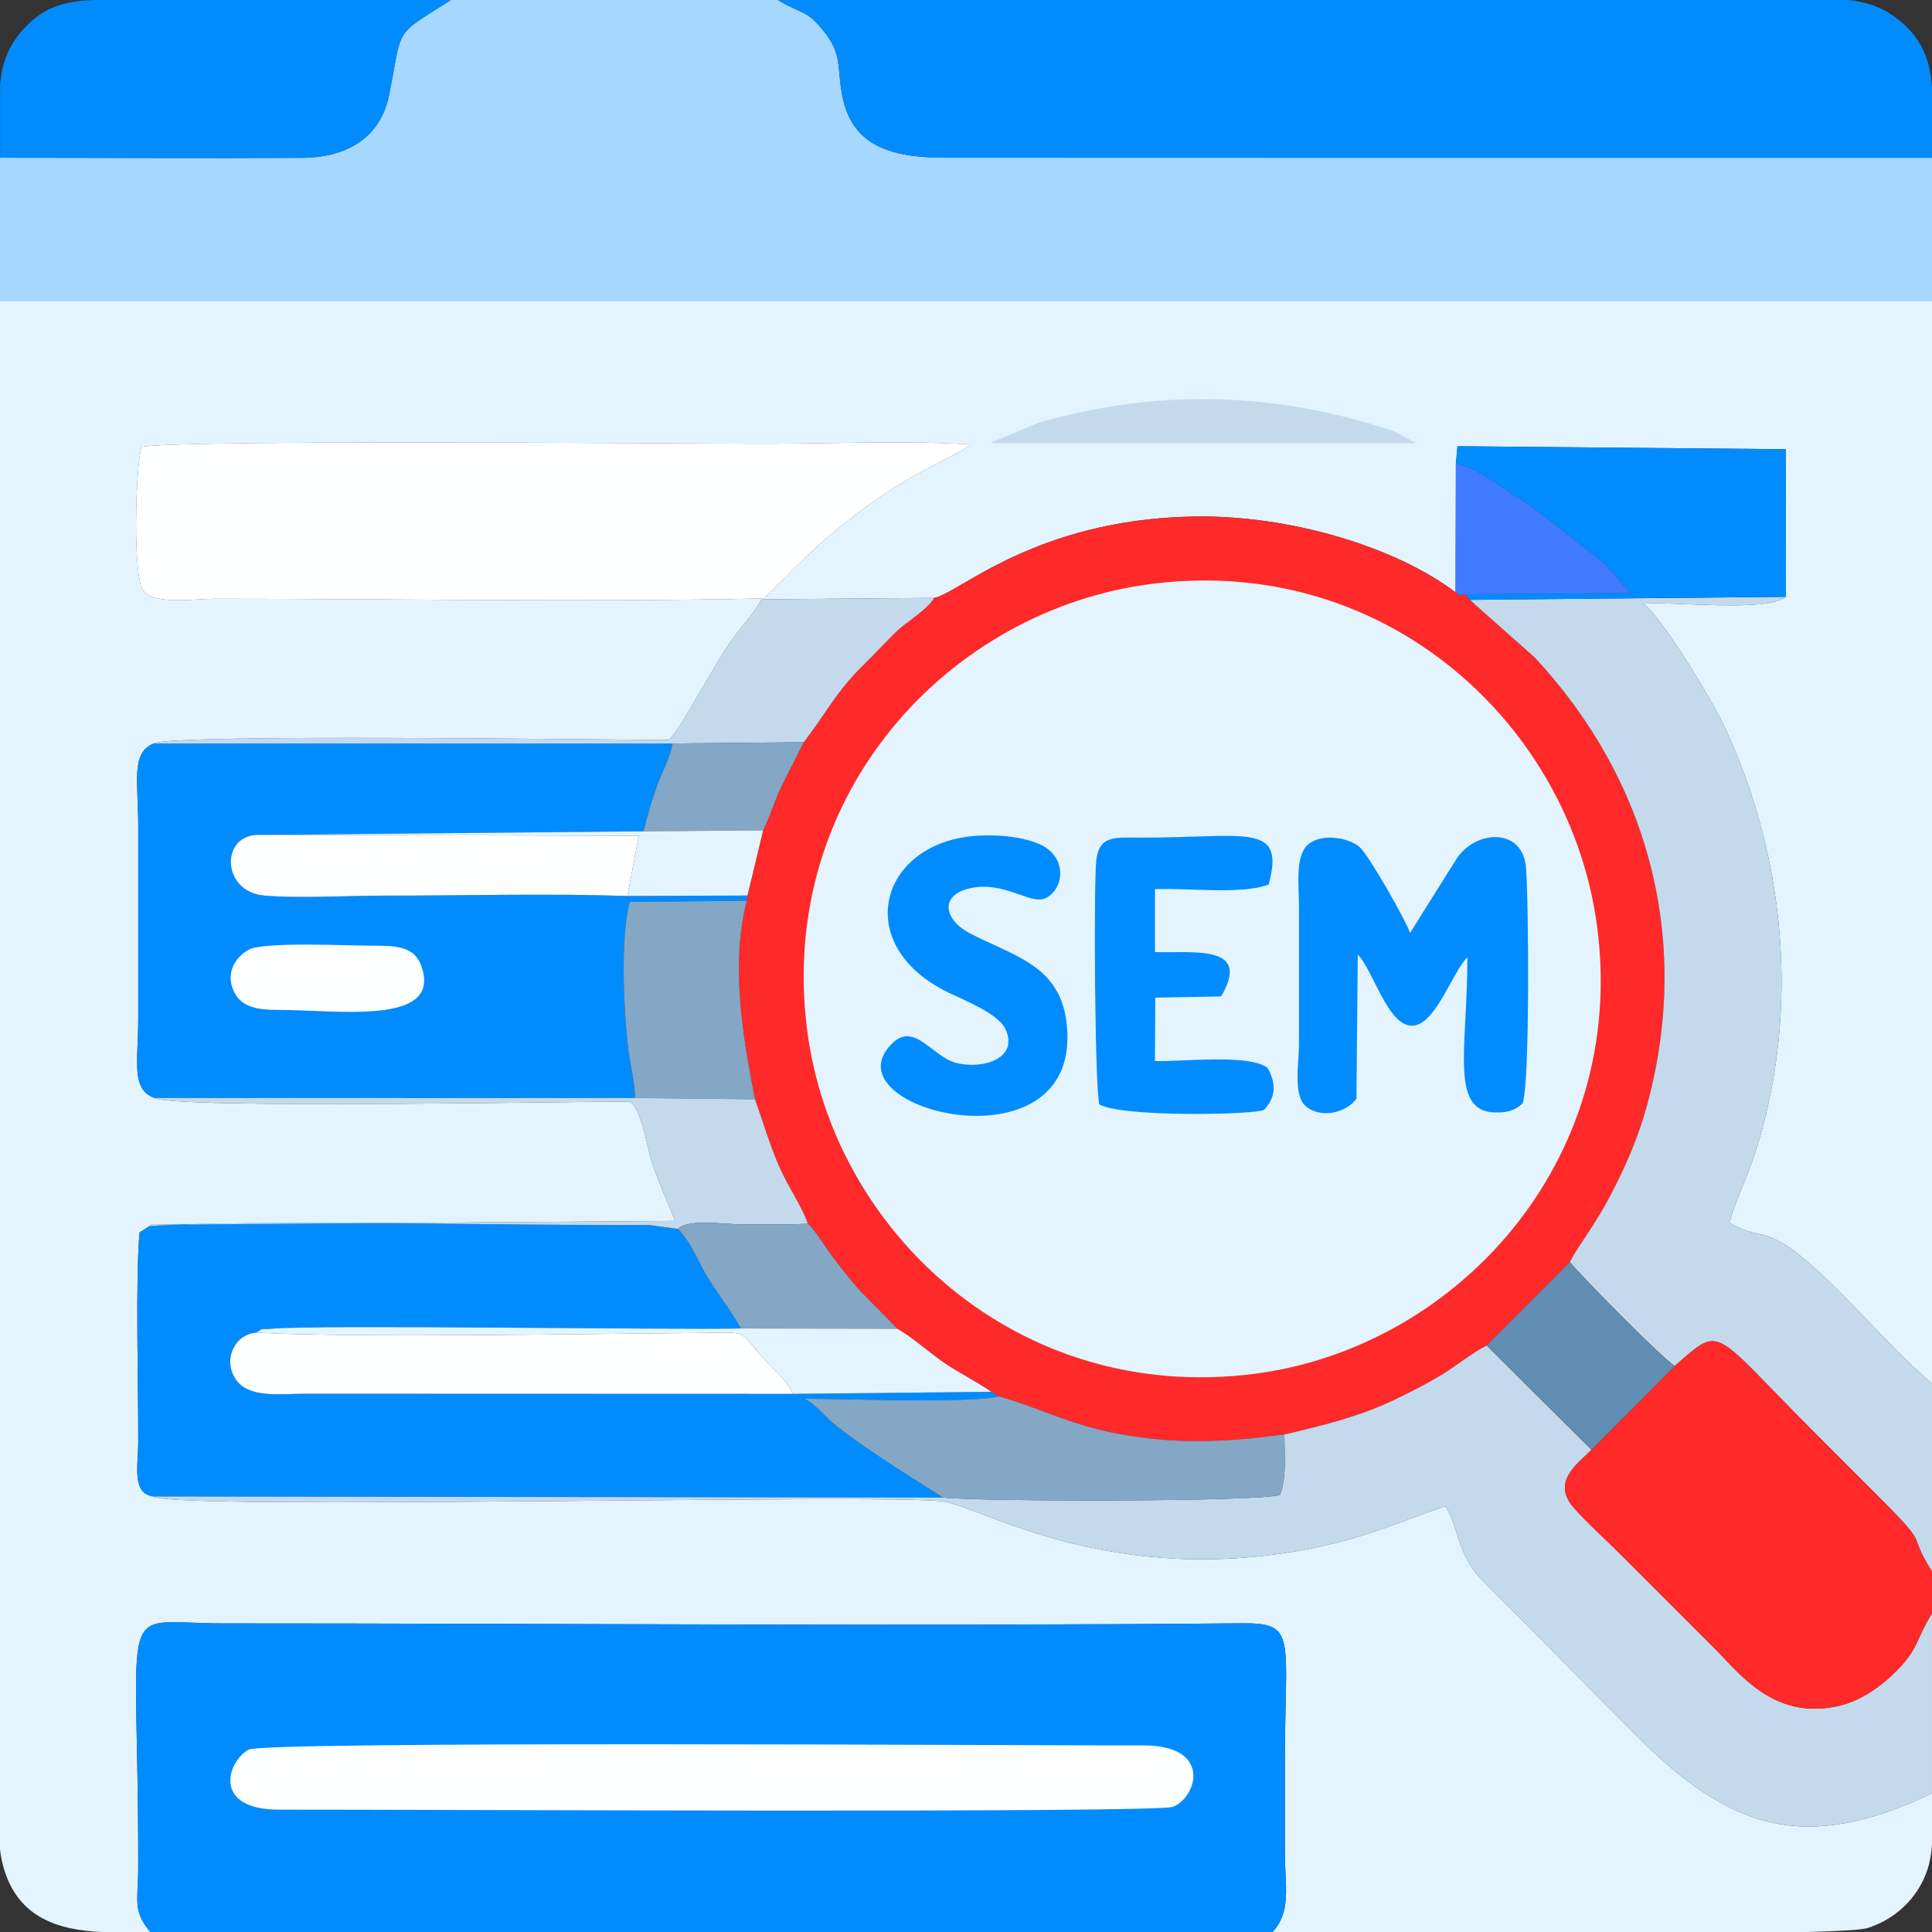
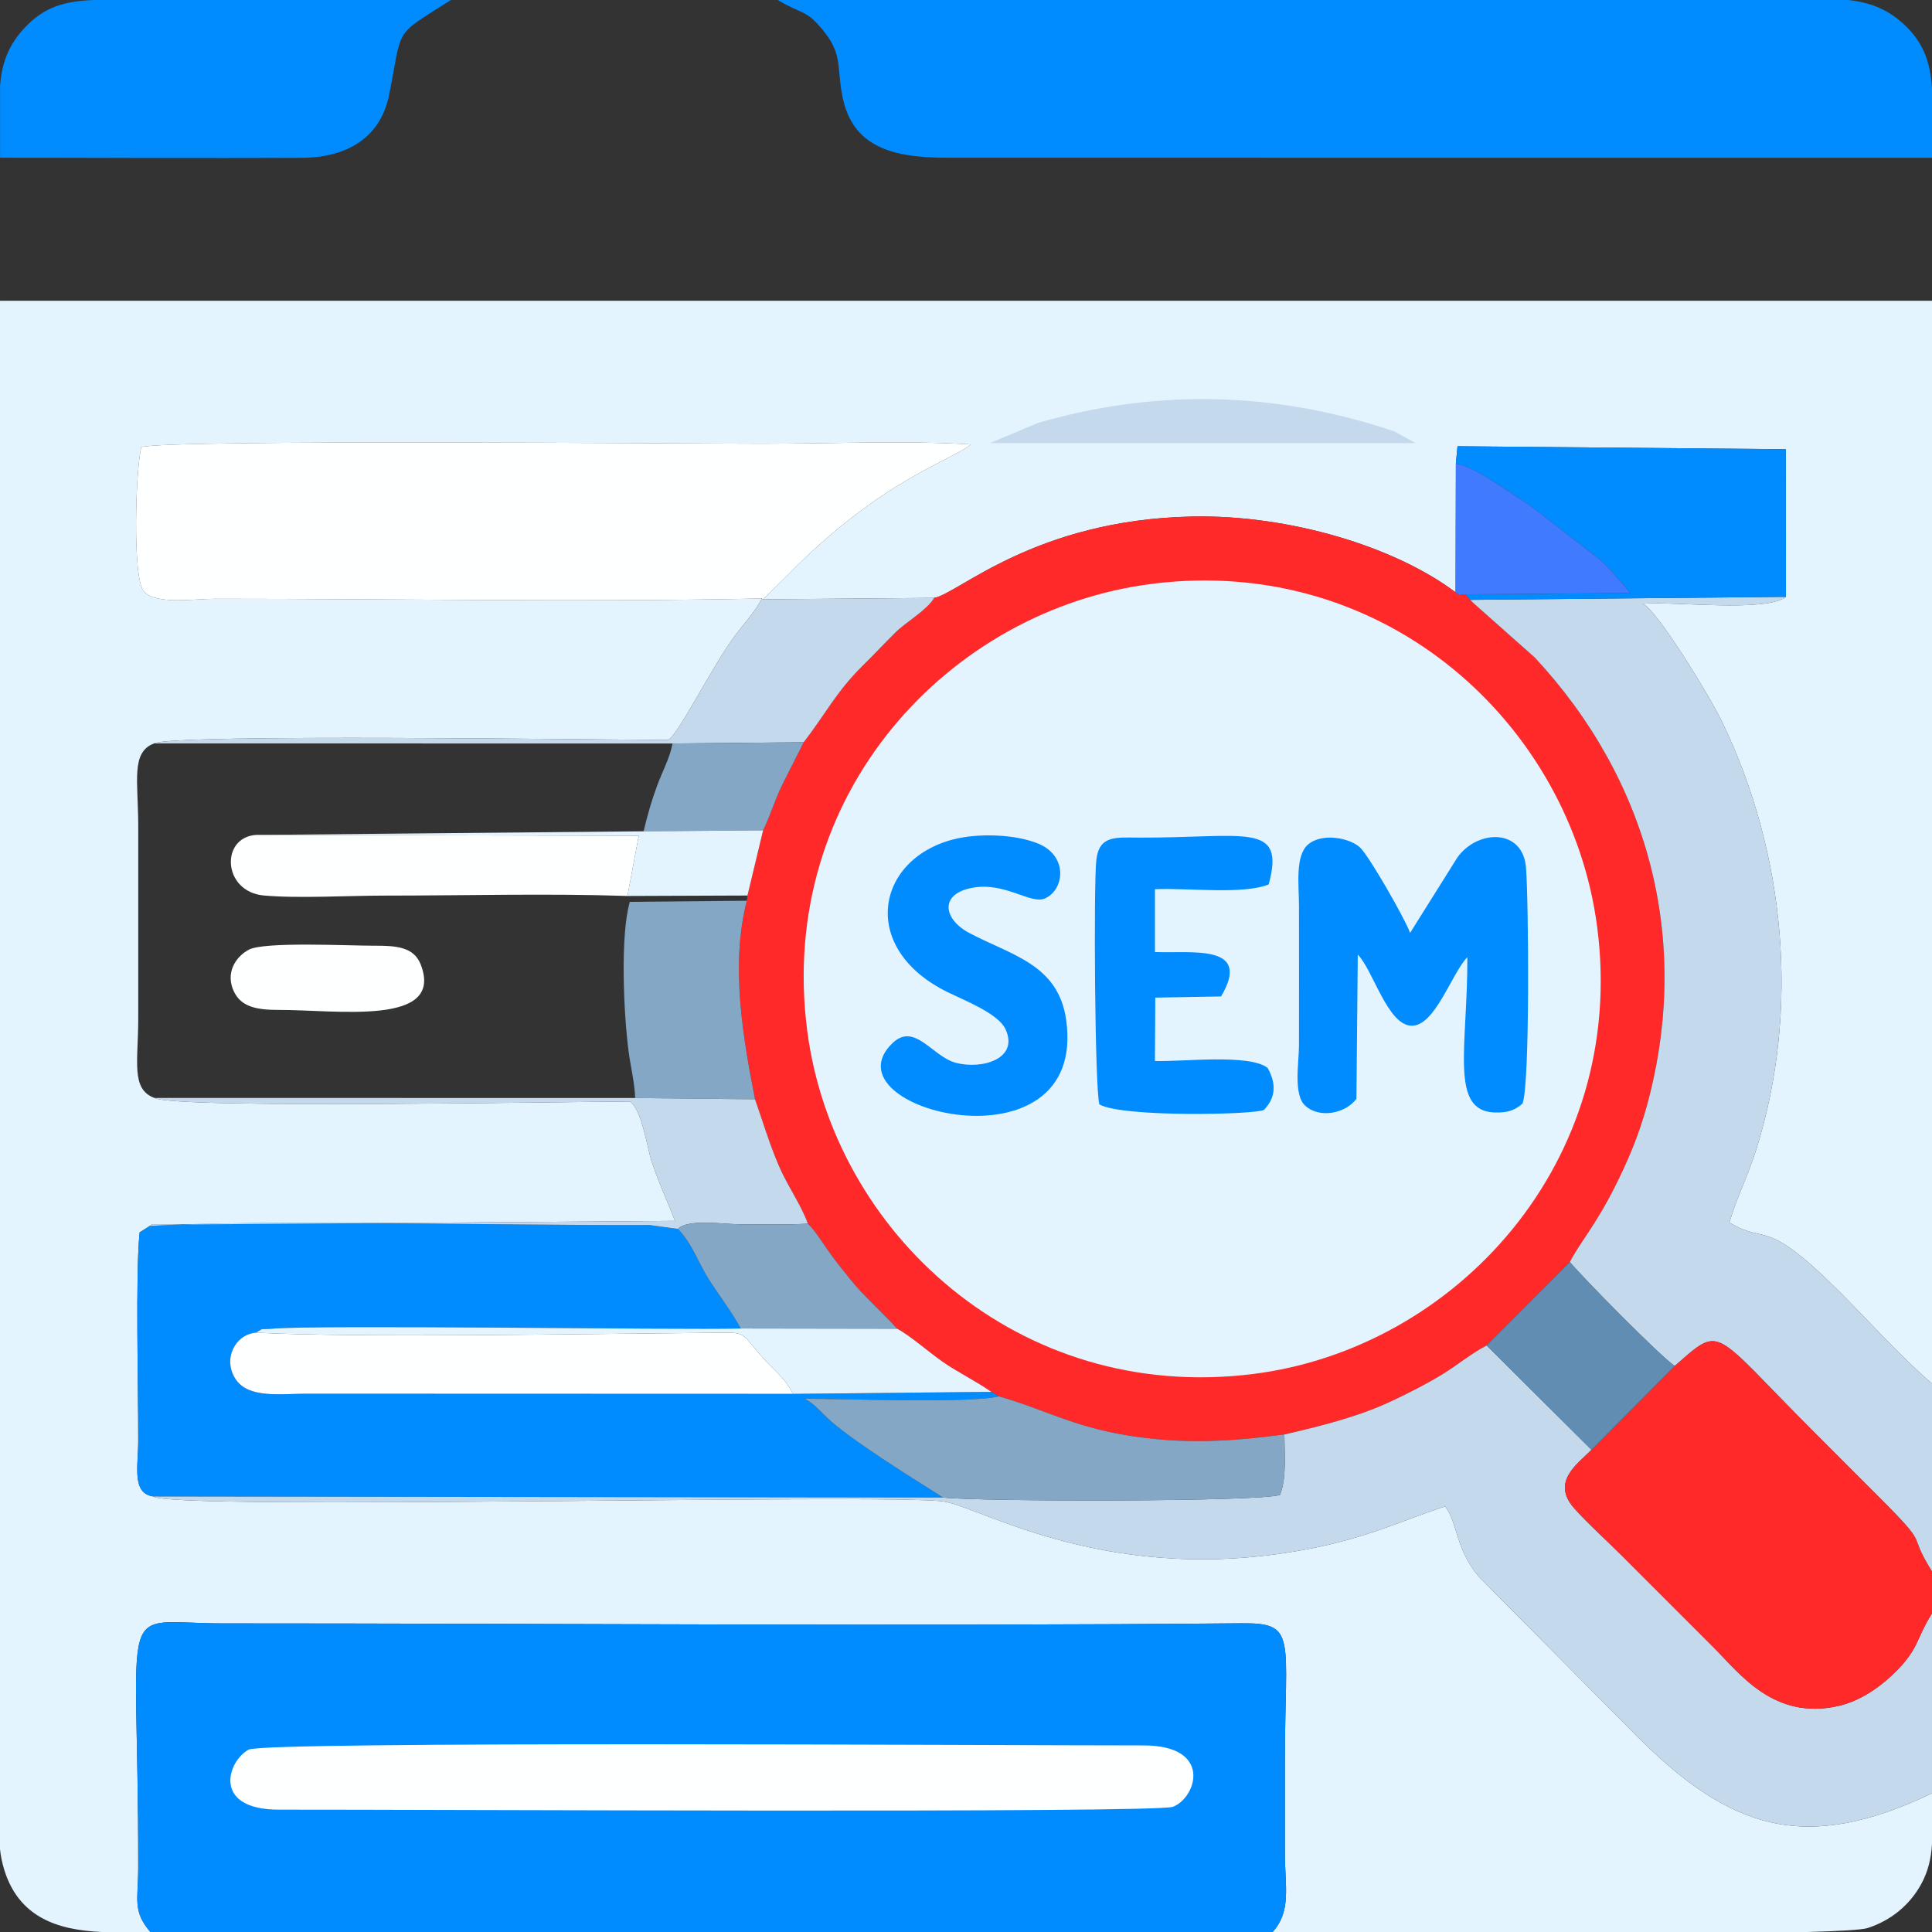
<svg xmlns="http://www.w3.org/2000/svg" xml:space="preserve" width="683px" height="683px" version="1.1" style="shape-rendering:geometricPrecision; text-rendering:geometricPrecision; image-rendering:optimizeQuality; fill-rule:evenodd; clip-rule:evenodd" viewBox="0 0 119.736 119.736">
  <rect x="0" y="0" width="119.736" height="119.736" fill="#333333" stroke="none" />
  <defs>
    <style type="text/css">
   
    .fil4 {fill:#008CFF}
    .fil2 {fill:#008CFF}
    .fil10 {fill:#407BFF}
    .fil9 {fill:#628DB2}
    .fil8 {fill:#83A7C5}
    .fil3 {fill:#A6D7FF}
    .fil5 {fill:#C4DAEC}
    .fil0 {fill:#E4F4FF}
    .fil6 {fill:#FEFFFF}
    .fil7 {fill:#FF2929}
    .fil1 {fill:#FF2929}
   
  </style>
  </defs>
  <g id="Capa_x0020_1">
    <path class="fil0" d="M9.317 119.736c-1.115,-1.315 -0.754,-1.99 -0.751,-3.976 0.024,-17.193 -1.52,-15.15 5.232,-15.15 20.892,0 42.382,0.184 63.149,-0.006 3.476,-0.031 2.684,0.827 2.684,8.608 0,1.871 0,3.742 0,5.613 0,2.114 0.421,3.599 -0.759,4.911l33.118 0c2.032,-0.054 3.409,-0.134 3.758,-0.246 1.455,-0.469 2.629,-1.444 3.332,-2.748 0.431,-0.799 0.598,-1.581 0.656,-2.446l0 -3.156c-7.875,3.762 -12.498,2.252 -18.277,-3.529l-9.783 -9.866c-1.473,-1.727 -1.297,-3.248 -2.108,-4.393 -2.877,0.968 -4.749,1.893 -8.139,2.579 -12.544,2.536 -20.63,-2.545 -22.958,-2.877 -3.525,-0.502 -48.013,0.569 -48.959,-0.31 -1.358,-0.181 -0.95,-1.851 -0.945,-3.41 0.01,-3.358 -0.18,-10.41 0.087,-12.958l0.618 -0.391c0.058,-0.034 0.149,-0.14 0.185,-0.083l32.378 -0.237c-0.456,-1.159 -0.981,-2.301 -1.421,-3.593 -0.316,-0.929 -0.609,-3.236 -1.36,-3.804 -3.725,0 -28.221,0.472 -29.486,-0.223 -1.467,-0.542 -1.001,-2.257 -1.001,-4.903l0 -11.927c0,-2.793 -0.476,-4.594 0.983,-5.142 1.175,-0.611 27.98,-0.218 31.843,-0.218 0.559,-0.143 2.757,-4.624 4.226,-6.55 0.481,-0.632 1.305,-1.561 1.592,-2.213 -10.608,0.232 -22.934,0.018 -33.881,0.018 -1.303,0 -3.646,0.383 -4.407,-0.449 -0.745,-0.814 -0.509,-7.756 -0.159,-8.954 1.727,-0.482 33.809,-0.208 38.476,-0.208 4.136,0 8.848,-0.209 12.914,0.044 -0.926,0.895 -5.543,2.137 -11.377,8.139l-1.486 1.462 10.607 -0.09c1.487,-0.249 6.224,-4.846 15.999,-5.042 5.986,-0.12 12.535,1.856 16.311,4.695l0.02 -7.983 0.1 -1.068 20.347 0.184 0.01 9.148c-1.209,0.977 -6.89,0.273 -8.875,0.428 0.847,0.35 4.098,5.621 4.939,7.367 3.903,8.104 4.815,17.76 2.107,26.422 -0.5,1.6 -1.304,3.224 -1.676,4.565 2.377,1.418 2.103,-0.436 6.845,4.308 1.814,1.814 3.853,4.089 5.711,5.67l0 -67.107 -119.736 0 0 82.854 0 13.107c0.026,0.231 0.056,0.433 0.09,0.6 0.765,3.682 3.544,4.414 6.231,4.534l2.996 0z" />
    <path class="fil1" d="M57.898 37.054c-0.409,0.724 -1.779,1.529 -2.367,2.11 -0.837,0.829 -1.329,1.369 -2.09,2.12 -1.612,1.591 -2.259,2.939 -3.629,4.717 -0.449,0.912 -0.888,1.739 -1.355,2.691 -0.446,0.91 -0.708,1.856 -1.163,2.77l-0.969 4.038 -0.04 0.323c-1.025,3.999 -0.241,8.458 0.508,12.307 0.498,1.412 0.866,2.679 1.453,4.064 0.556,1.311 1.416,2.48 1.821,3.644 0.39,0.343 0.896,1.155 1.267,1.681 0.437,0.62 0.823,1.086 1.324,1.721 0.799,1.01 2.031,2.103 2.947,3.11 0.816,0.431 1.947,1.444 2.858,2.075 0.899,0.623 1.991,1.152 2.972,1.832l0.472 0.281c2.724,0.771 4.567,1.87 7.937,2.416 3.477,0.563 6.301,0.4 9.756,-0.053 2.399,-0.55 4.712,-1.144 6.728,-2.107 1.061,-0.506 1.948,-0.955 2.914,-1.528 0.986,-0.585 1.909,-1.373 2.892,-1.88l5.158 -5.17c0.562,-1.117 1.587,-2.275 2.759,-4.601 0.825,-1.638 1.518,-3.241 2.047,-5.201 2.762,-10.242 0.021,-20.14 -6.978,-27.662l-3.738 -3.317c-0.037,-0.034 -0.103,-0.1 -0.133,-0.128 -0.03,-0.029 -0.09,-0.085 -0.133,-0.131l-0.317 -0.344c-0.49,0.025 -0.212,0.149 -0.591,-0.125 -3.776,-2.839 -10.325,-4.815 -16.311,-4.695 -9.775,0.196 -14.512,4.793 -15.999,5.042z" />
    <path class="fil0" d="M71.401 36.183c-12.565,1.585 -23.262,13.044 -21.376,27.671 1.616,12.526 13.081,23.122 27.63,21.3 12.528,-1.569 23.223,-13.115 21.332,-27.688 -1.624,-12.516 -13.052,-23.116 -27.586,-21.283z" />
    <path class="fil2" d="M9.317 119.736l69.555 0c1.18,-1.312 0.759,-2.797 0.759,-4.911 0,-1.871 0,-3.742 0,-5.613 0,-7.781 0.792,-8.639 -2.684,-8.608 -20.767,0.19 -42.257,0.006 -63.149,0.006 -6.752,0 -5.208,-2.043 -5.232,15.15 -0.003,1.986 -0.364,2.661 0.751,3.976z" />
-     <path class="fil3" d="M0 9.774l0 8.867 119.736 0 0 -8.865 -61.038 -0.001c-3.487,0.01 -5.858,-0.722 -6.48,-3.759 -0.369,-1.799 0.012,-2.593 -1.12,-4.024 -1.145,-1.445 -1.319,-1.048 -2.899,-1.992l-20.254 0c-3.632,2.314 -2.97,1.581 -3.831,5.884 -0.512,2.562 -2.497,3.878 -5.396,3.896 -6.233,0.038 -12.483,-0.006 -18.718,-0.006z" />
    <path class="fil4" d="M119.736 5.438c-0.111,-1.559 -0.507,-2.788 -1.741,-3.931 -1.05,-0.971 -2.154,-1.364 -3.444,-1.507l-5.339 0 -61.013 0c1.58,0.944 1.754,0.547 2.899,1.992 1.132,1.431 0.751,2.225 1.12,4.024 0.622,3.037 2.993,3.769 6.48,3.759l61.038 0.001 0 -4.338z" />
-     <path class="fil2" d="M9.568 68.045l29.796 0.003c-0.036,-0.993 -0.276,-1.887 -0.409,-2.902 -0.311,-2.38 -0.522,-7.198 0.079,-9.254l7.251 -0.069 0.04 -0.323 -7.439 0.028c-4.921,-0.166 -10.085,-0.023 -15.032,-0.023 -2.242,0 -5.367,0.184 -7.5,-0.006 -2.567,-0.229 -2.716,-3.621 -0.469,-3.756l24.001 -0.223c0.274,-1.115 0.479,-1.85 0.853,-2.865 0.305,-0.825 0.77,-1.668 0.944,-2.576l-32.133 -0.006c-1.459,0.548 -0.983,2.349 -0.983,5.142l0 11.927c0,2.646 -0.466,4.361 1.001,4.903z" />
    <path class="fil2" d="M9.512 92.744l48.92 0.066c-0.182,-0.165 -4.464,-2.716 -6.673,-4.505 -0.732,-0.593 -1.224,-1.287 -1.895,-1.618 2.389,0 10.288,0.299 12.043,-0.149l-0.472 -0.281 -12.29 0.128 -30.202 -0.01c-1.529,0.002 -3.533,0.309 -4.336,-0.895 -0.815,-1.223 -0.062,-2.77 1.256,-2.89 0.6,-0.332 0.109,-0.164 0.966,-0.241 2.907,-0.263 24.939,0.083 29.081,-0.015 -0.596,-1.087 -1.281,-1.947 -1.967,-3.024 -0.686,-1.076 -1.033,-2.227 -1.932,-3.149l-1.776 -0.241c-8.446,0.049 -24.643,-0.361 -30.963,0.065l-0.618 0.391c-0.267,2.548 -0.077,9.6 -0.087,12.958 -0.005,1.559 -0.413,3.229 0.945,3.41z" />
    <path class="fil5" d="M91.116 37.176c0.043,0.046 0.103,0.102 0.133,0.131 0.03,0.028 0.096,0.094 0.133,0.128l3.738 3.317c6.999,7.522 9.74,17.42 6.978,27.662 -0.529,1.96 -1.222,3.563 -2.047,5.201 -1.172,2.326 -2.197,3.484 -2.759,4.601 0.87,1.034 5.554,5.795 6.5,6.44 2.969,-2.584 2.2,-2.337 8.604,4.067 1.382,1.382 2.588,2.599 3.973,3.979 3.417,3.407 1.708,2.043 3.367,4.693l0 -11.647c-1.858,-1.581 -3.897,-3.856 -5.711,-5.67 -4.742,-4.744 -4.468,-2.89 -6.845,-4.308 0.372,-1.341 1.176,-2.965 1.676,-4.565 2.708,-8.662 1.796,-18.318 -2.107,-26.422 -0.841,-1.746 -4.092,-7.017 -4.939,-7.367 1.985,-0.155 7.666,0.549 8.875,-0.428l-19.569 0.188z" />
    <path class="fil5" d="M79.6 88.901c0.008,1.324 0.143,2.691 -0.272,3.746 -1.286,0.437 -18.575,0.423 -20.896,0.163l-48.92 -0.066c0.946,0.879 45.434,-0.192 48.959,0.31 2.328,0.332 10.414,5.413 22.958,2.877 3.39,-0.686 5.262,-1.611 8.139,-2.579 0.811,1.145 0.635,2.666 2.108,4.393l9.783 9.866c5.779,5.781 10.402,7.291 18.277,3.529l0 -11.153c-0.997,1.602 -0.804,2.143 -2.177,3.542 -0.764,0.779 -2.063,1.849 -3.637,2.202 -3.987,0.893 -6.093,-2.003 -7.687,-3.598 -1.967,-1.967 -3.763,-3.762 -5.729,-5.729 -0.98,-0.981 -2.033,-1.914 -2.932,-2.916 -1.497,-1.668 0.245,-2.79 1.058,-3.638l-6.498 -6.464c-0.983,0.507 -1.906,1.295 -2.892,1.88 -0.966,0.573 -1.853,1.022 -2.914,1.528 -2.016,0.963 -4.329,1.557 -6.728,2.107z" />
    <path class="fil6" d="M47.211 37.092l0.08 0.052 1.486 -1.462c5.834,-6.002 10.451,-7.244 11.377,-8.139 -4.066,-0.253 -8.778,-0.044 -12.914,-0.044 -4.667,0 -36.749,-0.274 -38.476,0.208 -0.35,1.198 -0.586,8.14 0.159,8.954 0.761,0.832 3.104,0.449 4.407,0.449 10.947,0 23.273,0.214 33.881,-0.018z" />
    <path class="fil7" d="M103.792 84.656l-5.16 5.194c-0.813,0.848 -2.555,1.97 -1.058,3.638 0.899,1.002 1.952,1.935 2.932,2.916 1.966,1.967 3.762,3.762 5.729,5.729 1.594,1.595 3.7,4.491 7.687,3.598 1.574,-0.353 2.873,-1.423 3.637,-2.202 1.373,-1.399 1.18,-1.94 2.177,-3.542l0 -2.592c-1.659,-2.65 0.05,-1.286 -3.367,-4.693 -1.385,-1.38 -2.591,-2.597 -3.973,-3.979 -6.404,-6.404 -5.635,-6.651 -8.604,-4.067z" />
-     <path class="fil6" d="M15.407 108.435c-1.311,0.71 -2.297,3.723 1.886,3.718 8.698,-0.012 54.34,0.225 55.396,-0.176 1.467,-0.556 2.501,-3.806 -1.825,-3.804 -8.598,0.003 -54.455,-0.281 -55.457,0.262z" />
+     <path class="fil6" d="M15.407 108.435c-1.311,0.71 -2.297,3.723 1.886,3.718 8.698,-0.012 54.34,0.225 55.396,-0.176 1.467,-0.556 2.501,-3.806 -1.825,-3.804 -8.598,0.003 -54.455,-0.281 -55.457,0.262" />
    <path class="fil2" d="M0 9.774c6.235,0 12.485,0.044 18.718,0.006 2.899,-0.018 4.884,-1.334 5.396,-3.896 0.861,-4.303 0.199,-3.57 3.831,-5.884l-0.294 0 -0.294 0 -0.294 0 -0.295 0 -0.294 0 -0.294 0 -0.294 0 -0.294 0 -0.294 0 -0.294 0 -0.295 0 -0.294 0 -0.294 0 -0.294 0 -0.294 0 -0.294 0 -0.294 0 -0.295 0 -0.294 0 -0.294 0 -0.294 0 -0.294 0 -0.294 0 -0.294 0 -0.294 0 -0.295 0 -0.294 0 -0.294 0 -0.294 0 -0.294 0 -0.294 0 -0.294 0 -0.294 0 -0.295 0 -0.294 0 -0.294 0 -0.294 0 -0.294 0 -0.294 0 -0.294 0 -0.294 0 -0.295 0 -0.294 0 -0.294 0 -0.294 0 -0.294 0 -0.294 0 -0.294 0 -0.295 0 -0.294 0 -0.294 0 -0.294 0 -0.294 0 -0.294 0 -0.294 0 -0.294 0 -0.295 0 -0.294 0 -0.294 0 -0.294 0 -0.294 0 -0.294 0 -0.294 0 -0.294 0 -3.294 0c-1.788,0.069 -3.078,0.4 -4.32,1.741 -1.024,1.106 -1.391,2.203 -1.507,3.533l0 4.5z" />
    <path class="fil2" d="M84.065 68.097l0.084 -8.933c0.944,0.938 1.833,4.363 3.325,4.405 1.463,0.042 2.479,-3.227 3.466,-4.248 0.016,5.568 -1.119,9.527 1.685,9.625 0.869,0.03 1.295,-0.17 1.732,-0.55 0.471,-1.133 0.381,-12.608 0.217,-14.631 -0.197,-2.434 -2.996,-2.369 -4.251,-0.625l-2.932 4.676c-0.306,-0.866 -2.553,-4.788 -3.105,-5.297 -0.641,-0.59 -2.329,-0.916 -3.201,-0.196 -0.836,0.69 -0.582,2.529 -0.58,3.803 0.005,2.884 0.002,5.769 0,8.653 0,1.07 -0.369,3.085 0.399,3.759 0.942,0.828 2.538,0.421 3.161,-0.441z" />
    <path class="fil2" d="M90.228 28.724c0.897,0.195 1.621,0.68 2.456,1.193l1.964 1.295c0.045,0.028 0.105,0.061 0.15,0.088l4.196 3.259c0.782,0.562 1.817,2.03 2.103,2.197l-10.298 0.076 0.317 0.344 19.569 -0.188 -0.01 -9.148 -20.347 -0.184 -0.1 1.068z" />
    <path class="fil8" d="M58.432 92.81c2.321,0.26 19.61,0.274 20.896,-0.163 0.415,-1.055 0.28,-2.422 0.272,-3.746 -3.455,0.453 -6.279,0.616 -9.756,0.053 -3.37,-0.546 -5.213,-1.645 -7.937,-2.416 -1.755,0.448 -9.654,0.149 -12.043,0.149 0.671,0.331 1.163,1.025 1.895,1.618 2.209,1.789 6.491,4.34 6.673,4.505z" />
    <path class="fil6" d="M49.145 86.385c-0.496,-1.034 -1.234,-1.473 -2.08,-2.477 -1.245,-1.478 -0.806,-1.325 -3.331,-1.304 -7.513,0.062 -21.518,0.317 -27.871,-0.014 -1.318,0.12 -2.071,1.667 -1.256,2.89 0.803,1.204 2.807,0.897 4.336,0.895l30.202 0.01z" />
    <path class="fil2" d="M68.134 68.446c1.446,0.821 9.763,0.636 10.209,0.335 0.755,-0.806 0.742,-1.649 0.218,-2.599 -1.145,-0.886 -5.301,-0.368 -6.983,-0.427l0.021 -3.927 4.078 -0.073c1.947,-3.291 -1.832,-2.658 -4.099,-2.754l0 -3.894c2.112,-0.086 5.422,0.349 7.048,-0.293 1.073,-3.924 -1.471,-2.877 -8.008,-2.903 -1.488,-0.006 -2.492,-0.156 -2.673,1.388 -0.171,1.464 -0.096,14.166 0.189,15.147z" />
    <path class="fil2" d="M59.083 52.021c-4.828,1.248 -5.845,6.771 -0.36,9.465 1.031,0.506 3.133,1.323 3.586,2.285 0.868,1.841 -1.429,2.524 -3.059,2.1 -1.475,-0.384 -2.562,-2.551 -3.943,-1.218 -4.298,4.152 12.115,8.213 10.77,-1.435 -0.483,-3.47 -3.417,-4.017 -6.027,-5.408 -1.531,-0.817 -1.866,-2.356 0.124,-2.772 2.099,-0.439 3.709,1.063 4.615,0.632 1.193,-0.567 1.384,-2.607 -0.397,-3.366 -1.457,-0.621 -3.799,-0.674 -5.309,-0.283z" />
    <path class="fil6" d="M38.886 55.528l0.701 -3.732 -23.702 -0.053c-2.247,0.135 -2.098,3.527 0.469,3.756 2.133,0.19 5.258,0.006 7.5,0.006 4.947,0 10.111,-0.143 15.032,0.023z" />
    <path class="fil5" d="M9.55 46.073l32.133 0.006 8.129 -0.078c1.37,-1.778 2.017,-3.126 3.629,-4.717 0.761,-0.751 1.253,-1.291 2.09,-2.12 0.588,-0.581 1.958,-1.386 2.367,-2.11l-10.607 0.09 -0.08 -0.052c-0.287,0.652 -1.111,1.581 -1.592,2.213 -1.469,1.926 -3.667,6.407 -4.226,6.55 -3.863,0 -30.668,-0.393 -31.843,0.218z" />
    <path class="fil8" d="M39.364 68.048l7.429 0.082c-0.749,-3.849 -1.533,-8.308 -0.508,-12.307l-7.251 0.069c-0.601,2.056 -0.39,6.874 -0.079,9.254 0.133,1.015 0.373,1.909 0.409,2.902z" />
    <path class="fil5" d="M9.272 75.985c6.32,-0.426 22.517,-0.016 30.963,-0.065l1.776 0.241c0.646,-0.641 2.803,-0.287 3.825,-0.287 1.409,0 2.827,0.044 4.231,-0.036 -0.405,-1.164 -1.265,-2.333 -1.821,-3.644 -0.587,-1.385 -0.955,-2.652 -1.453,-4.064l-7.429 -0.082 -29.796 -0.003c1.265,0.695 25.761,0.223 29.486,0.223 0.751,0.568 1.044,2.875 1.36,3.804 0.44,1.292 0.965,2.434 1.421,3.593l-32.378 0.237c-0.036,-0.057 -0.127,0.049 -0.185,0.083z" />
    <path class="fil9" d="M92.134 83.386l6.498 6.464 5.16 -5.194c-0.946,-0.645 -5.63,-5.406 -6.5,-6.44l-5.158 5.17z" />
    <path class="fil8" d="M42.011 76.161c0.899,0.922 1.246,2.073 1.932,3.149 0.686,1.077 1.371,1.937 1.967,3.024l9.695 0.016c-0.916,-1.007 -2.148,-2.1 -2.947,-3.11 -0.501,-0.635 -0.887,-1.101 -1.324,-1.721 -0.371,-0.526 -0.877,-1.338 -1.267,-1.681 -1.404,0.08 -2.822,0.036 -4.231,0.036 -1.022,0 -3.179,-0.354 -3.825,0.287z" />
    <path class="fil0" d="M49.145 86.385l12.29 -0.128c-0.981,-0.68 -2.073,-1.209 -2.972,-1.832 -0.911,-0.631 -2.042,-1.644 -2.858,-2.075l-9.695 -0.016c-4.142,0.098 -26.174,-0.248 -29.081,0.015 -0.857,0.077 -0.366,-0.091 -0.966,0.241 6.353,0.331 20.358,0.076 27.871,0.014 2.525,-0.021 2.086,-0.174 3.331,1.304 0.846,1.004 1.584,1.443 2.08,2.477z" />
    <path class="fil10" d="M90.208 36.707c0.379,0.274 0.101,0.15 0.591,0.125l10.298 -0.076c-0.286,-0.167 -1.321,-1.635 -2.103,-2.197l-4.196 -3.259c-0.045,-0.027 -0.105,-0.06 -0.15,-0.088l-1.964 -1.295c-0.835,-0.513 -1.559,-0.998 -2.456,-1.193l-0.02 7.983z" />
    <path class="fil5" d="M61.351 27.464l26.394 0 -1.308 -0.718c-0.504,-0.18 -0.894,-0.298 -1.411,-0.451 -6.888,-2.049 -13.776,-2.087 -20.7,-0.085l-2.975 1.254z" />
    <path class="fil6" d="M15.414 58.86c-0.833,0.45 -1.472,1.472 -0.903,2.618 0.462,0.933 1.413,1.114 2.782,1.112 3.626,-0.004 10.272,1.022 8.78,-2.818 -0.429,-1.104 -1.551,-1.166 -2.916,-1.162 -1.523,0.005 -6.787,-0.267 -7.743,0.25z" />
    <path class="fil8" d="M39.886 51.52l7.408 -0.058c0.455,-0.914 0.717,-1.86 1.163,-2.77 0.467,-0.952 0.906,-1.779 1.355,-2.691l-8.129 0.078c-0.174,0.908 -0.639,1.751 -0.944,2.576 -0.374,1.015 -0.579,1.75 -0.853,2.865z" />
    <polygon class="fil0" points="38.886,55.528 46.325,55.5 47.294,51.462 39.886,51.52 15.885,51.743 39.587,51.796 " />
  </g>
</svg>